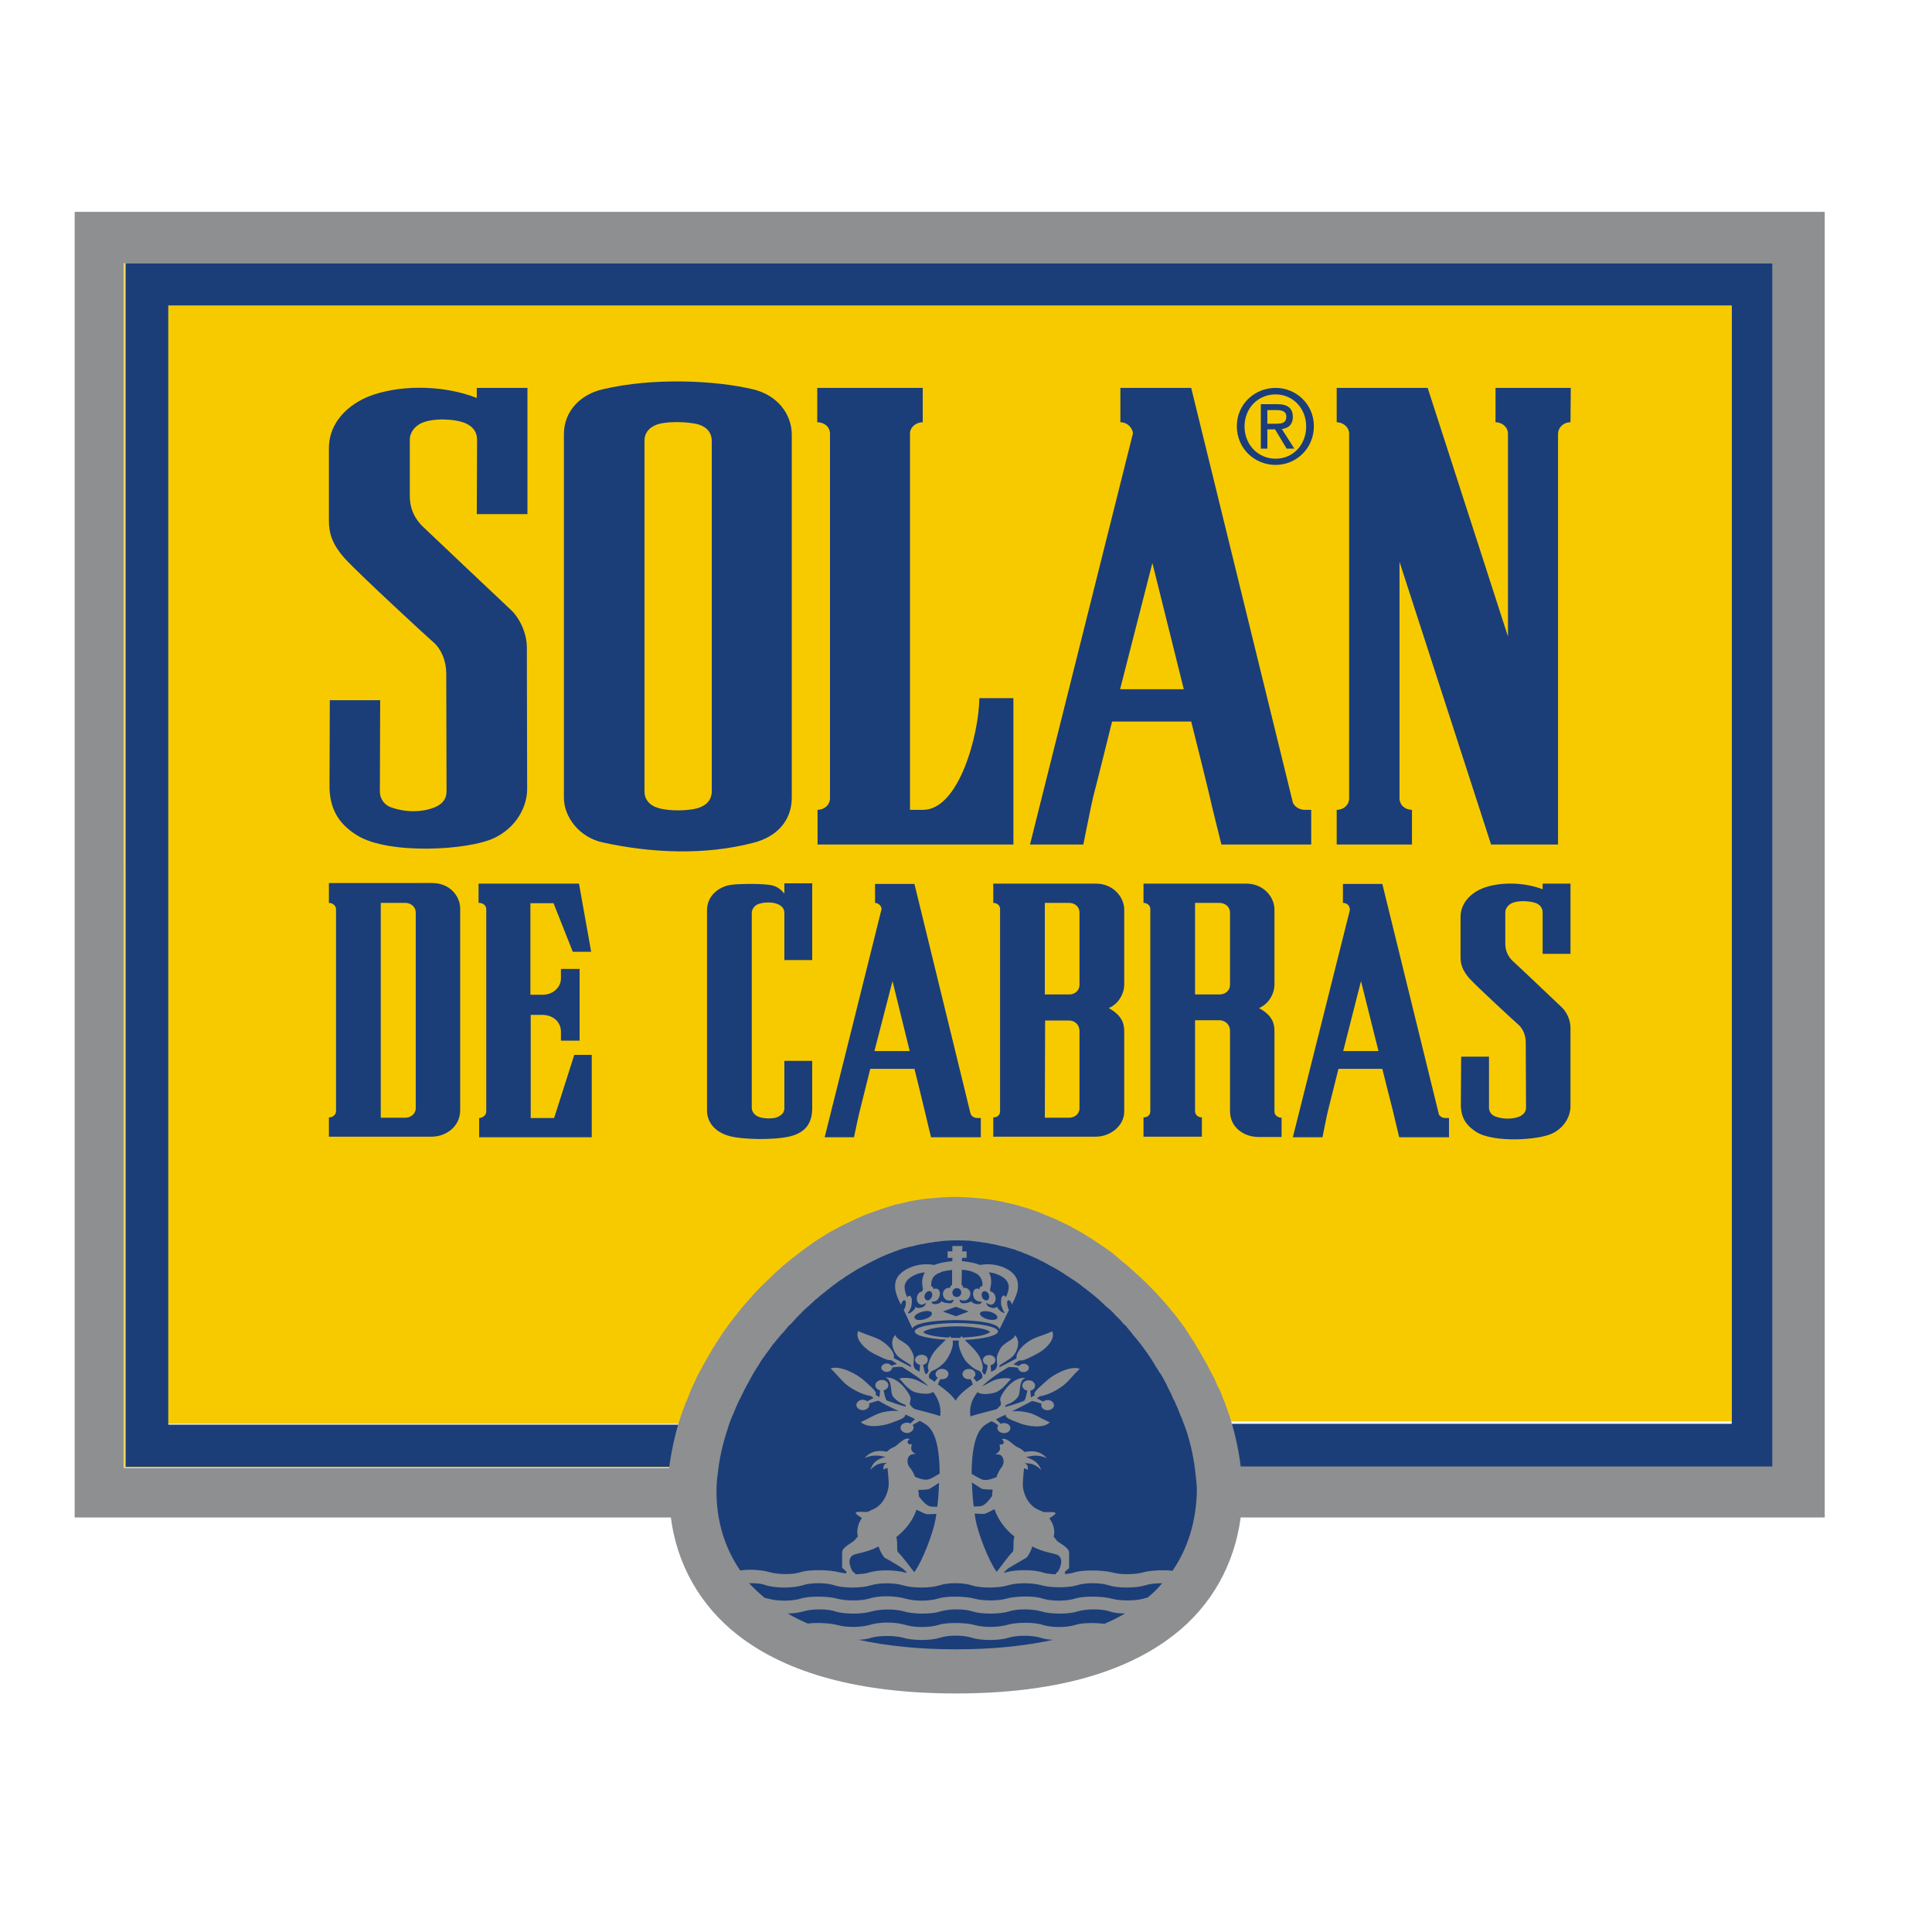
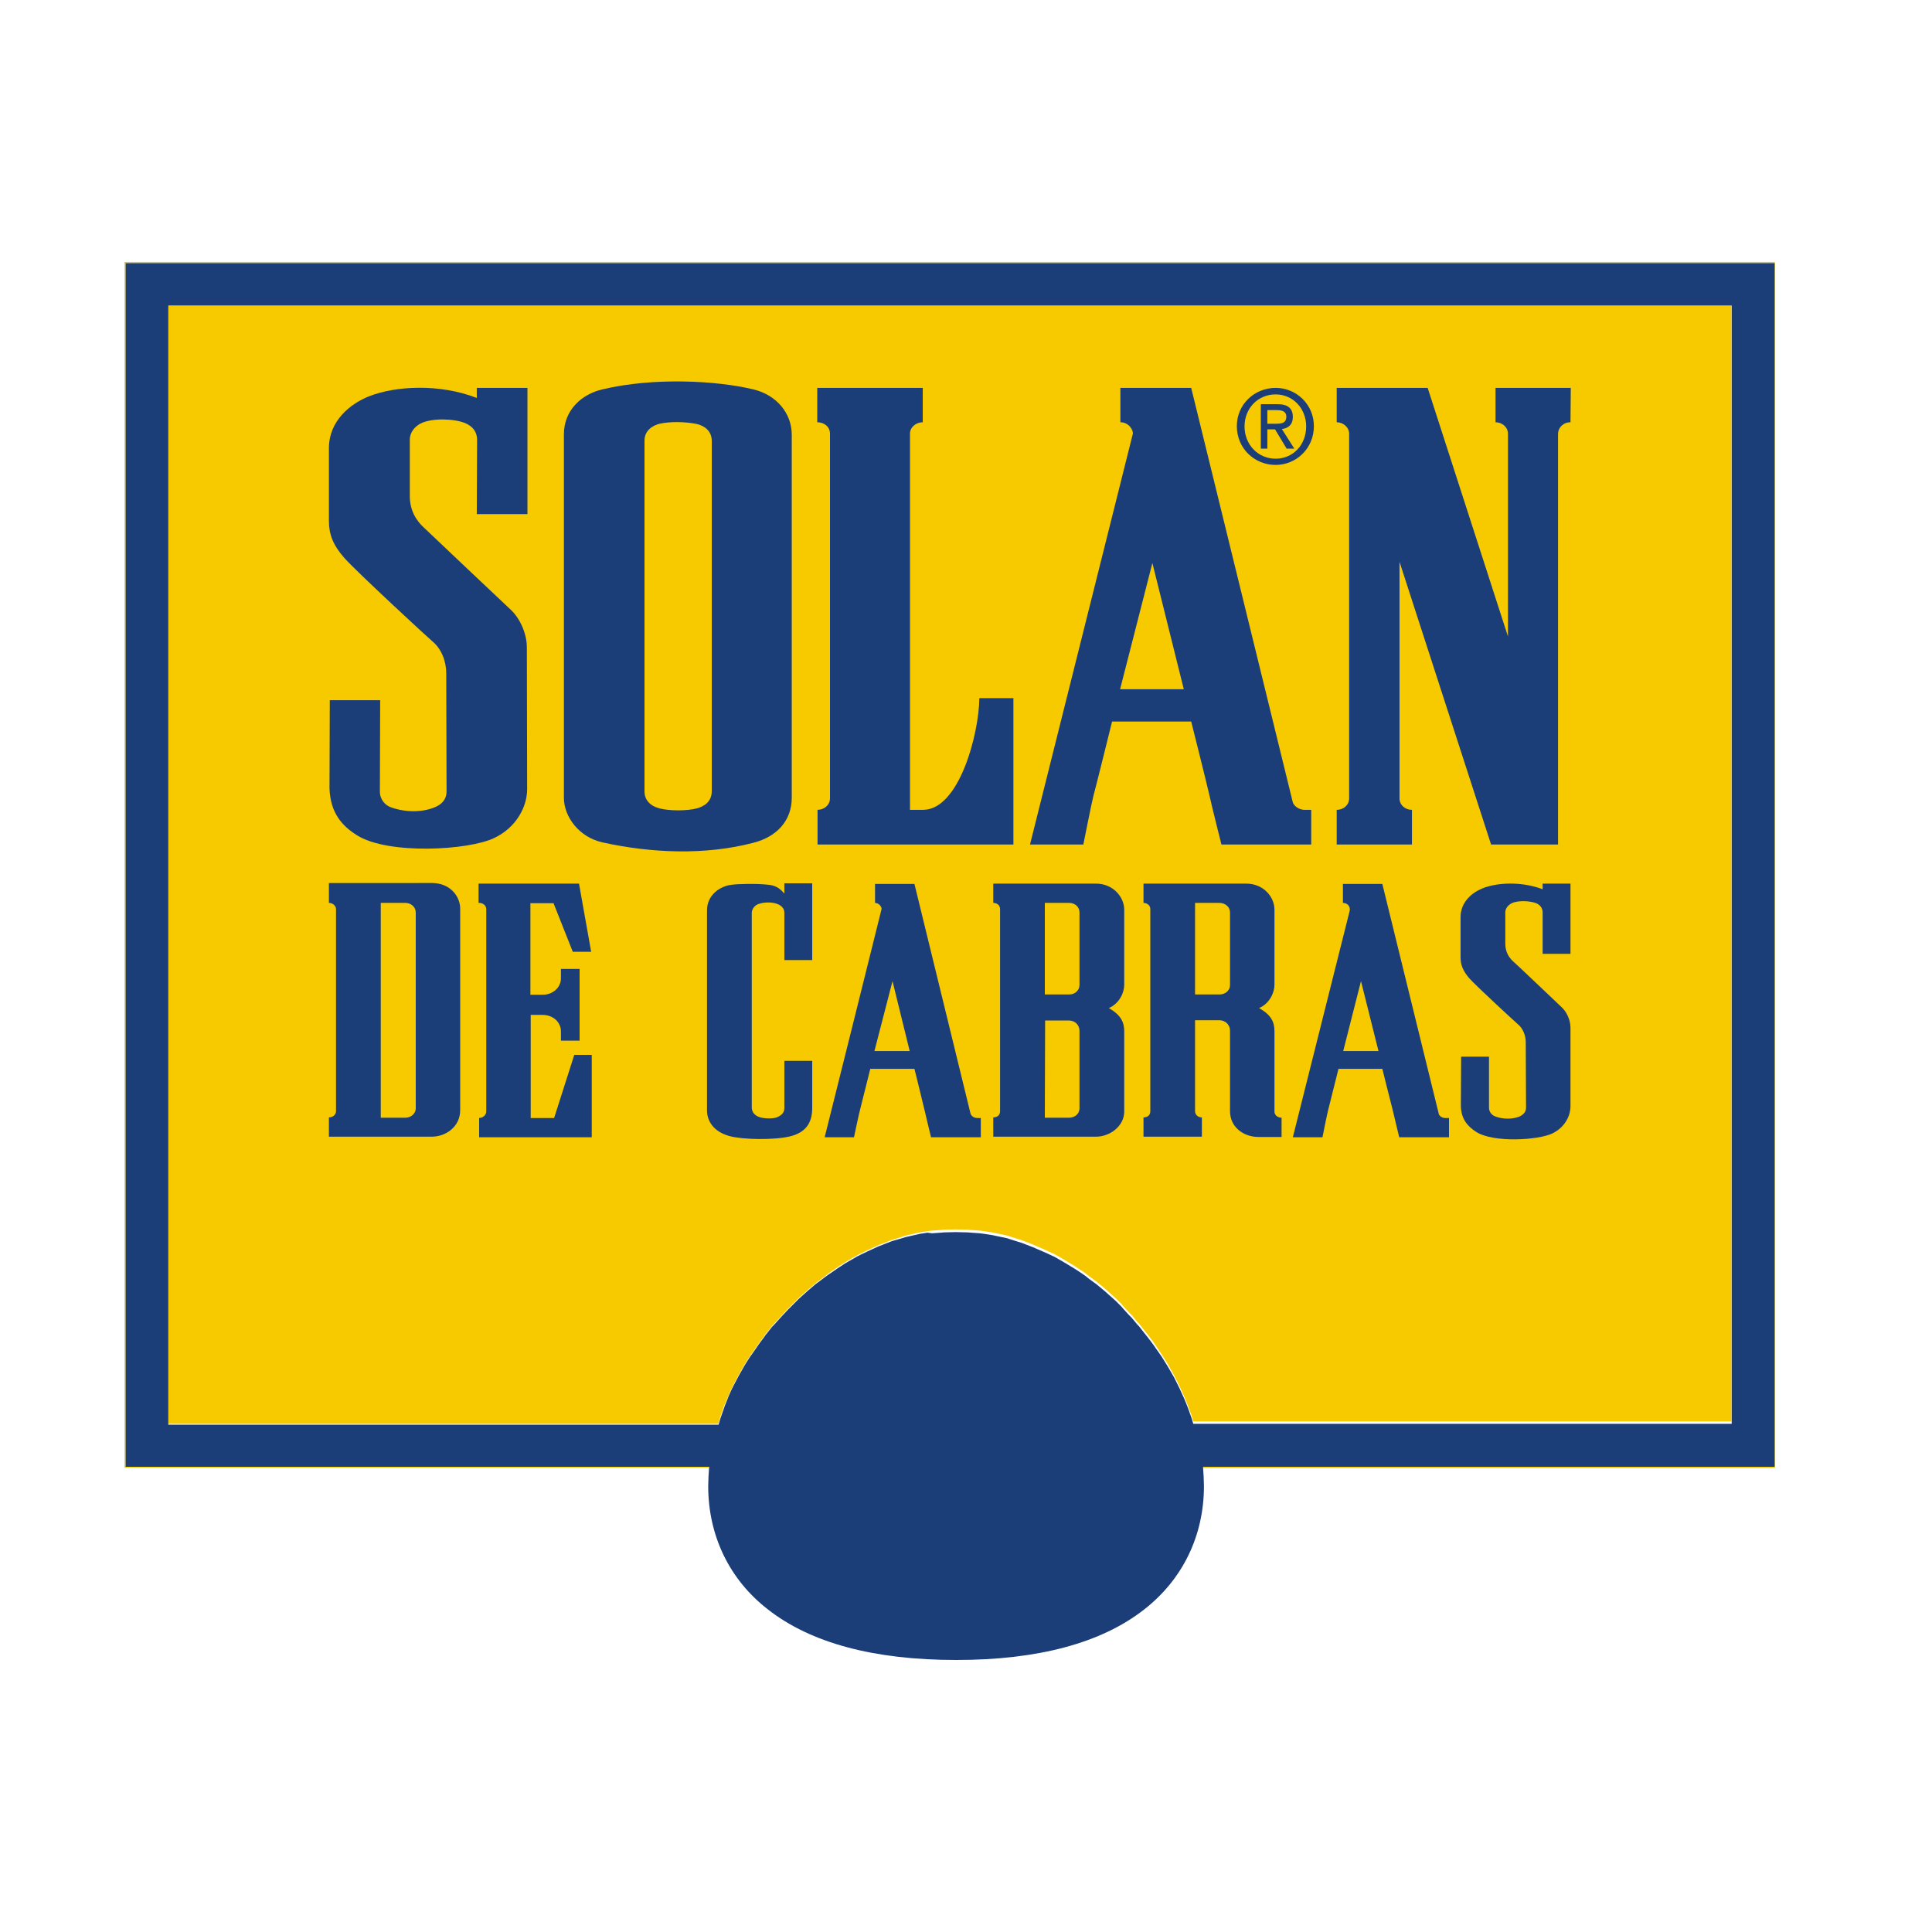
<svg xmlns="http://www.w3.org/2000/svg" version="1.1" id="layer" x="0px" y="0px" viewBox="0 0 652 652" style="enable-background:new 0 0 652 652;" xml:space="preserve">
  <style type="text/css">
	.st0{fill:#F7CA00;}
	.st1{fill-rule:evenodd;clip-rule:evenodd;fill:#1B3E79;}
	.st2{fill:#1B3E79;}
	.st3{fill:#8E8F90;}
</style>
  <path class="st0" d="M584.3,103.1l-527.6,0v377.4h185.7c0.2-0.7,0.4-1.3,0.6-2.1l1.1-3.1l0.4-1.2l1-2.2l0.5-1.3l1-2.2l0.6-1.2l1.6-3  l0.1-0.2l1.8-3.2l0.6-1l1.4-2.2l0.8-1.1l1.4-2l0.8-1.2c0,0,1.6-2.1,1.8-2.4l0.4-0.6l2.3-2.9l0.7-0.7l1.9-2.1l1-1.1l1.8-1.9l0.9-0.9  l1.8-1.8l0.9-0.9l2.9-2.6l2.8-2.4l0.7-0.5l2.4-1.8l1.1-0.9c0,0,2.2-1.5,2.5-1.7l0.7-0.5l2.6-1.7l0.4-0.2l0.3-0.2l3.3-1.9l1-0.5  l2.5-1.2l1.3-0.6l2.4-1.1l1.3-0.5l2.8-1.1l0.9-0.3l3.8-1.2l0.7-0.2l3.1-0.7c0,0,1-0.2,1.3-0.3l2.6-0.4l1.5-0.2l3-0.2l1-0.1l4.1-0.1  l4,0.1l1.3,0.1l2.8,0.2l1.5,0.2l2.6,0.4l1.4,0.3l2.9,0.6l0.5,0.1l4.1,1.3l1,0.3l2.6,1l1.3,0.5l2.3,1l1.4,0.6c0,0,2.5,1.2,2.8,1.3  l0.7,0.3l3.3,1.9l3.3,2l1.1,0.7l2.1,1.4l1.1,0.8c0,0.1,2.1,1.6,2.5,1.9l0.7,0.5l2.9,2.4l2.8,2.5l1,0.9l1.8,1.8l0.6,0.7l2,2.2  l0.9,0.9l2,2.4l0.5,0.5l2.2,2.8l0.8,1l1.6,2.1l0.9,1.3l1.2,1.8l0.9,1.3l1.5,2.4l0.5,0.8l1.8,3.2l0.4,0.7c0,0,1.3,2.6,1.1,2.2  l0.7,1.4l1,2.2l0.6,1.3l0.9,2.2l0.5,1.3l1.2,3.3c0.2,0.6,0.3,1.2,0.5,1.7h181.6V103.1z M42,88.4v406.9h197.3v-0.1l0.1-0.3h-197V88.8  h556.3v406.2l-192.9,0l0,0.3v0.1l193.2,0V88.4H42z" />
  <path class="st1" d="M430.5,156.9c6.9,0,12.9-5.5,12.9-13.1c0-7.4-6-12.9-12.9-12.9c-7.1,0-13.1,5.5-13.1,12.9  C417.4,151.4,423.4,156.9,430.5,156.9 M420,143.9c0-6.1,4.5-10.8,10.5-10.8c5.8,0,10.3,4.7,10.3,10.8c0,6.3-4.5,10.9-10.3,10.9  C424.6,154.8,420,150.1,420,143.9 M427.7,144.9h2.6l3.9,6.5h2.6l-4.2-6.6c2.2-0.3,3.7-1.5,3.7-4.1c0-2.9-1.7-4.3-5.2-4.3h-5.6v15  h2.2V144.9z M427.7,143v-4.6h3.1c1.6,0,3.3,0.3,3.3,2.2c0,2.3-1.8,2.4-3.6,2.4H427.7z" />
  <path class="st2" d="M124.4,133.8c-6.2,2.5-13.4,8.2-13.4,17.5v24.5c0,4.4,1.3,8.1,5.3,12.6c4.4,4.9,29,27.6,29.7,28.1  c3.1,2.6,4.6,6.8,4.6,10.8l0.1,39.8c0,2.6-1.5,4.3-3.9,5.3c-4.5,1.9-10.2,1.7-14.7,0.1c-2-0.6-3.9-2.6-3.9-5.4l0.1-30.8h-17  l-0.1,29.8c0.3,8.3,4.3,12.7,9.3,15.8c10.5,6.6,37.6,5.1,46.3,0.9c7.4-3.5,11.1-10.5,11.1-16.5l-0.1-47.8c0-4.9-2.5-10-5.4-12.7  c-2.6-2.4-27.1-25.6-29.4-27.8c-2.5-2.3-4.7-5.7-4.7-10.6v-19.1c0-1.7,1-4.1,3.9-5.5c3.9-1.8,11.2-1.5,14.8,0c2.6,1.1,4,3,4,5.6  l-0.1,25.1h17.1v-42.6h-17.1v3.4C148.3,129.4,133.4,130.2,124.4,133.8" />
  <path class="st1" d="M203.3,131.4c-6.9,1.6-13,6.9-13,15.2v122.6c0,6.5,5.2,13.4,13.1,15.1c16.3,3.6,34.6,4.4,50.9,0.1  c7.8-2,12.9-7.4,12.9-15.2V146.7c0-7.1-5-13.4-13-15.3C241.7,128.4,220.5,127.3,203.3,131.4 M235.2,143.1c2.5,0.6,5,2.3,5,5.7  L240.2,267c0,3.7-2.8,5.2-5,5.8c-3.4,0.9-9.2,0.9-12.7,0c-3.3-0.9-5-3-5-5.7V148.7c0-3.4,2.7-5.1,5.1-5.7  C226.1,142.2,231.4,142.3,235.2,143.1" />
  <path class="st2" d="M275.8,130.9v11.6c2.2,0,4.3,1.4,4.3,3.9v123c0,2.3-2,3.9-4.2,3.9V285H342v-49.4h-11.5  c-0.1,12-6.8,37.7-19,37.7h-4.4v-127c0-2.1,2-3.8,4.3-3.8v-11.6H275.8z" />
  <path class="st2" d="M451.1,130.9v11.6c2.1,0,4.2,1.6,4.2,3.9v123c0,2.2-1.8,3.9-4.2,3.9V285h25.4v-11.7c-2.3,0-4.2-1.6-4.2-3.9  v-79.8l30.9,95.4h22.6V146.4c0-2,1.7-3.9,4.2-3.9l0.1-11.6h-25.4v11.6c2.2,0,4.2,1.6,4.2,3.9v68.4l-27.1-83.9H451.1z" />
  <path class="st1" d="M378.1,142.5c2.8,0,4.4,2.6,4.2,3.9c-0.4,1.7-34.7,138.6-34.7,138.6h18c0,0,2.9-14.6,3.4-16.4  c0.4-1.3,6.3-25.1,6.3-25.1H402c0,0,5.1,20.3,6.2,25.1c0.5,2.5,4,16.4,4,16.4h30.3v-11.7h-2.2c-2.4,0-4-1.8-4.1-2.9L402,130.9h-23.9  V142.5z M388.9,190l10.6,42.6H378L388.9,190z" />
  <path class="st1" d="M111,298.2v6.5c1.4,0,2.4,1.1,2.4,2.1v68.2c0,1.2-1.1,2.1-2.4,2.1v6.5h34.7c4.8,0,9.6-3.4,9.6-8.9l0-68.1  c0-4-3.3-8.6-9.5-8.6H111z M128.5,304.7h8.3c1.9,0,3.5,1.4,3.5,3.2V374c0,2-1.8,3.2-3.5,3.2h-8.3V304.7z" />
  <path class="st2" d="M161.7,304.7c1.3,0,2.4,0.9,2.4,2.1v68.3c0,1.3-1.3,2.2-2.4,2.2v6.5h38V356h-5.9l-6.8,21.3h-7.9v-34.8h4.1  c3.7,0.1,6.1,2.6,6.1,5.6v3.1h6.3v-24.2h-6.3v3.2c0,3-2.7,5.5-6.1,5.5h-4.2v-30.9h7.8l6.5,16.4h6.2l-4.1-23h-33.9V304.7z" />
  <path class="st2" d="M500.3,299.8c-3.5,1.4-7.4,4.6-7.4,9.7v13.6c0,2.4,0.7,4.4,2.9,7c2.4,2.7,16.1,15.3,16.5,15.6  c1.7,1.4,2.6,3.8,2.6,6l0.1,22.1c0,1.4-0.8,2.3-2.2,3c-2.5,1-5.7,0.9-8.1,0c-1.2-0.4-2.2-1.5-2.2-3v-17.2h-9.4l-0.1,16.6  c0.1,4.6,2.4,7,5.2,8.8c5.8,3.7,20.9,2.8,25.7,0.5c4.1-2,6.1-5.8,6.1-9.2v-26.5c0-2.7-1.4-5.5-3.1-7c-1.4-1.3-15-14.3-16.3-15.4  c-1.4-1.3-2.6-3.2-2.6-5.9v-10.6c0-1,0.6-2.3,2.2-3.1c2.1-1,6.1-0.8,8.2,0c1.4,0.6,2.2,1.7,2.2,3.1l0,14h9.4v-23.7h-9.4v1.9  C513.5,297.4,505.2,297.8,500.3,299.8" />
  <path class="st1" d="M335.2,304.7c1,0,2.3,0.6,2.3,2.1v68.2c0,1.7-1.4,2.1-2.3,2.1v6.5h34.7c4.6,0,9.5-3.5,9.5-8.5V348  c0-3.1-1.2-5.5-5.2-7.8c3.7-1.6,5.2-5.4,5.2-7.8V307c0-4.4-3.9-8.8-9.5-8.8h-34.7V304.7z M360.8,304.7c2,0,3.5,1.4,3.5,3.2v24.5  c0,1.8-1.5,3.2-3.4,3.2h-8.3v-30.9H360.8z M352.7,344.4h8.1c1.8,0,3.5,1.3,3.5,3.6v26c0,2-1.7,3.2-3.5,3.2h-8.2L352.7,344.4  L352.7,344.4z" />
  <path class="st1" d="M430.1,375.1V348c0-3.1-1.1-5.5-5.2-7.8c3.7-1.6,5.2-5.4,5.2-7.8V307c0-4.4-3.8-8.8-9.5-8.8h-34.7v6.5  c0.9,0,2.3,0.6,2.3,2.1v68.2c0,1.7-1.4,2.1-2.3,2.1v6.5h19.7v-6.5c-1.4,0-2.3-1-2.3-2.1v-30.7h0h8.2c1.8,0,3.6,1.3,3.6,3.6v27.1  c0,5.5,4.7,8.7,9.6,8.7h7.8v-6.5C431.4,377.2,430.1,376.5,430.1,375.1 M411.5,304.7c2,0,3.6,1.4,3.6,3.2v24.5c0,1.8-1.5,3.2-3.5,3.2  h-8.3v-30.9H411.5z" />
  <path class="st2" d="M259.5,298.6c-4.2-0.5-10.8-0.3-12.7,0c-3.5,0.4-8.2,3.2-8.2,8.6v67.6c0,3.4,2.1,7.1,7.6,8.6  c4.3,1.2,15,1.4,20.4,0.1c5.3-1.3,7.5-4.5,7.5-9.6v-15.9h-9.4v16c0,1.8-1.4,2.6-2.6,3.1c-1.4,0.5-4.4,0.4-5.8-0.1  c-1.7-0.6-2.5-1.7-2.6-3.1v-65.8c0-1.3,1-2.7,2.5-3.1c1.8-0.6,4.6-0.6,6.2,0.1c1.3,0.5,2.3,1.5,2.3,2.9v16h9.4v-25.9h-9.4v3.4  C264.5,301.6,263.2,299,259.5,298.6" />
  <path class="st1" d="M295.2,304.7c1.6,0,2.4,1.5,2.3,2.1c-0.2,1-19.2,77-19.2,77h9.9c0,0,1.7-8.1,2-9.1c0.2-0.7,3.5-14,3.5-14h14.9  c0,0,2.8,11.3,3.4,13.9c0.3,1.4,2.2,9.2,2.2,9.2H331v-6.5h-1.2c-1.4,0-2.2-1-2.3-1.6l-18.9-77.4h-13.3V304.7z M301.2,331.1l5.8,23.6  h-11.9L301.2,331.1z" />
  <path class="st1" d="M453.3,304.7c1.8,0.1,2.4,1.6,2.2,2.6c-0.2,0.9-19.2,76.5-19.2,76.5h10c0,0,1.6-8.1,1.9-9.1  c0.2-0.7,3.5-14,3.5-14h14.8c0,0,2.8,11.3,3.5,13.9c0.3,1.4,2.2,9.2,2.2,9.2H489v-6.5h-1.3c-1.3,0-2.2-1-2.2-1.6l-19-77.4h-13.3  V304.7z M459.3,331.1l5.9,23.6h-11.9L459.3,331.1z" />
  <path class="st2" d="M598.7,88.8H42.4v406.2h197l-0.1,0.3l-0.2,3l-0.1,3.2c0,16.8,7.2,31.6,20.1,41.6c14.5,11.4,35.9,17.1,63.6,17.1  c27.6,0,49-5.7,63.5-17.1c12.9-10.1,20.1-24.8,20.1-41.6l-0.1-3.2l-0.2-3l0-0.3h192.9V88.8z M584.3,480.5H402.7  c-0.2-0.6-0.3-1.1-0.5-1.7l-1.2-3.4l-0.5-1.3l-0.9-2.2l-0.6-1.3l-1-2.2l-0.7-1.4c0.2,0.4-1.1-2.2-1.1-2.2l-0.4-0.7L394,461l-0.5-0.8  l-1.5-2.4l-0.9-1.3l-1.2-1.7l-0.9-1.3l-1.6-2.1l-0.8-1l-2.2-2.8l-0.5-0.5l-2-2.4l-0.9-0.9l-2-2.2l-0.6-0.7l-1.8-1.8l-1-0.9l-2.8-2.5  l-2.9-2.4l-0.7-0.5c-0.3-0.2-2.5-1.8-2.5-1.9l-1.1-0.8l-2.1-1.4l-1.1-0.7l-3.3-2l-3.3-1.9l-0.7-0.3c-0.3-0.2-2.8-1.3-2.8-1.3  l-1.4-0.6l-2.3-1l-1.3-0.5l-2.6-1l-1-0.3l-4.1-1.3l-0.5-0.1l-2.9-0.6l-1.4-0.3l-2.6-0.4l-1.5-0.2l-2.8-0.2l-1.3-0.1l-4-0.1l-4.1,0.1  l-1,0.1l-3,0.2L313,416l-2.6,0.4c-0.3,0.1-1.3,0.3-1.3,0.3l-3.1,0.7l-0.7,0.2l-3.8,1.1l-0.9,0.3l-2.8,1.1l-1.3,0.5l-2.4,1.1  l-1.3,0.6l-2.5,1.2l-1,0.5l-3.3,1.9l-0.3,0.2l-0.4,0.2l-2.6,1.7l-0.7,0.5c-0.3,0.2-2.5,1.7-2.5,1.7l-1.1,0.8l-2.4,1.8l-0.7,0.5  l-2.8,2.4l-2.9,2.6l-0.9,0.9l-1.8,1.8l-0.9,0.9l-1.8,1.9l-1,1.1l-1.9,2.1l-0.7,0.7l-2.3,2.9l-0.4,0.6c-0.2,0.3-1.8,2.4-1.8,2.4  l-0.8,1.2l-1.4,2l-0.8,1.1l-1.4,2.2l-0.6,1l-1.8,3.2l-0.1,0.2l-1.6,3l-0.6,1.2l-1,2.2l-0.5,1.3l-0.9,2.2l-0.4,1.2l-1.1,3.1  c-0.2,0.7-0.4,1.4-0.6,2.1H56.8V103.1h527.6V480.5z" />
-   <path class="st3" d="M25.2,71.5v440.6h201.2c2,15.8,9.9,29.8,22.6,39.7c16.8,13.1,41.6,19.7,73.6,19.7s56.7-6.6,73.5-19.7  c12.8-9.9,20.5-23.9,22.6-39.7h197.1V71.5H25.2z M322.6,556.6c-12.3,0-23.1-1.1-32.8-3.2c1.6-0.1,3.1-0.3,4.2-0.7v0  c2.8-0.8,7.9-0.8,10.8,0c3.3,1,9.4,1,12.4,0c2.9-1,8.1-0.9,10.8,0c2.9,1,9.2,1,12.3,0c2.8-0.9,7.9-0.9,10.9,0  c1.1,0.4,2.6,0.6,4.2,0.7C345.8,555.5,334.9,556.6,322.6,556.6 M372.7,548c-3.2-0.4-7.6-0.4-9.9,0.4c-2.5,0.8-7.5,1-10.8,0  c-3.1-1.1-9.5-0.9-12.3,0c-2.4,0.7-7.4,1-10.8,0c-2.7-0.8-9.4-1-12.3,0c-2.6,0.8-7.6,1-10.9,0c-3.3-1-8.6-1.2-12.3,0l0,0  c-2.4,0.7-7.4,1-10.8,0c-2.2-0.6-6.7-0.9-10-0.5c-2.3-1-4.6-2.1-6.8-3.4c2,0,4-0.3,5.3-0.7c3-0.9,8.1-0.9,10.8,0c2.9,1,9.2,1,12.3,0  c2.8-0.8,7.9-0.9,10.8,0c3.3,1,9.4,1,12.4,0c2.9-0.9,8.1-0.9,10.8,0c2.9,1,9.2,1,12.3,0c2.8-0.9,7.9-0.9,10.9,0c3.3,1,9.3,1,12.3,0  c2.9-0.9,8.1-0.9,10.8,0c1.3,0.5,3.2,0.7,5.2,0.7C377.4,545.8,375.1,547,372.7,548 M387.2,539.2c-0.5,0-0.9,0.2-1.3,0.3  c-2.4,0.7-7.4,0.9-10.8,0c-2.8-0.8-9.4-1-12.4,0c-2.5,0.8-7.5,1-10.8,0c-3.1-1.1-9.5-0.8-12.3,0c-2.4,0.7-7.4,0.9-10.8,0  c-2.7-0.8-9.4-1-12.3,0c-2.6,0.8-7.6,1-10.9,0c-3.3-0.9-8.6-1.2-12.3,0h0c-2.4,0.7-7.4,0.9-10.8,0c-2.7-0.8-9.3-1-12.3,0  c-2.5,0.8-7.6,1-10.9,0c-0.4-0.1-0.9-0.1-1.3-0.3c-1.9-1.6-3.6-3.2-5.2-4.9c2.1-0.1,4.2,0.1,5.7,0.7c3.2,1,9.3,1,12.3,0  c3-1,8.1-0.9,10.8,0c2.9,1,9.2,1,12.3,0c2.8-0.9,7.9-0.9,10.8,0c3.3,1,9.4,1,12.4,0c2.9-1,8.1-0.9,10.8,0c2.9,1,9.2,1,12.3,0  c2.8-0.9,7.9-0.9,10.9-0.1c3.3,1,9.3,1,12.3,0.1c2.9-1,8.1-0.9,10.8,0c3,1,9.2,1,12.3,0c1.5-0.5,3.6-0.7,5.7-0.7  C390.8,536,389.1,537.7,387.2,539.2 M312.7,511c0.3,0,1.8,0,3.3-0.1c-0.1,0.8-0.2,1.3-0.3,1.9c-0.8,4.6-4.4,14-7.1,17.7l-0.2-0.1  c0,0-4.4-5.8-5.2-6.4c-0.8-0.7-0.1-2.6-0.7-5.3c2.8-2.2,5.4-5.2,6.8-9.2C310.8,510.2,312.2,510.9,312.7,511 M309.9,502.8  c1.7,0,3.2-0.1,3.7-0.3c0.4-0.2,1.8-1.1,3.3-2.1c-0.1,3-0.3,5.9-0.6,8.1c-0.9,0-1.8,0-2.3-0.1c-1.3-0.3-2.5-1.6-3.9-3.4  C310.1,504.3,310,503.5,309.9,502.8 M304.6,529.3l1.3,1.2v0.3l-0.4-0.1c-3.3-0.9-8.6-1.1-12.3,0h0c-1.1,0.4-2.7,0.5-4.5,0.6  l-0.2-0.4l-0.8-0.6c0,0-2.4-4,0.2-5.5c1-0.6,4.6-0.8,8.6-2.9c0.7,2.1,1.7,3.6,2.2,3.9C299.6,526.2,303.6,528.6,304.6,529.3   M319,462.2c-1.1-0.5-2.4-0.2-3,0.7c-0.5,0.7-0.3,1.6,0.5,2.1c-0.4,0.4-0.8,0.9-1.1,1.3c-0.6-0.4-1.1-0.8-1.8-1.2  c-0.5-1.1,0.5-2.4,1.5-2.7c1.2-0.4,3.2-2,4.1-3.2c0.6-0.8,2.8-4.3,2.3-6.8h2.1c-0.5,2.5,1.7,6,2.2,6.8c1,1.2,2.9,2.8,4.1,3.2  c1.1,0.3,2,1.6,1.5,2.7c-0.6,0.4-1.2,0.8-1.8,1.2c-0.4-0.5-0.7-0.9-1.1-1.3c0.7-0.6,0.9-1.4,0.4-2.1c-0.6-0.9-1.9-1.1-3-0.7  c-1,0.5-1.4,1.5-0.8,2.4c0.5,0.7,1.5,1,2.4,0.8c0.3,0.4,0.6,1.1,0.8,1.8c-2.4,1.7-4.8,3.6-5.8,5.5c-1.2-1.9-3.6-3.8-6-5.5  c0.2-0.6,0.6-1.3,0.8-1.8c0.9,0.2,2-0.1,2.5-0.8C320.4,463.7,320,462.6,319,462.2 M320.1,451.4c-1.9-0.1-3.7-0.3-5.2-0.6  c-2.7-0.5-3.2-1.1-3.3-1.2c0.1-0.2,0.5-0.7,3.2-1.3c2.1-0.4,5-0.7,8.1-0.7c3,0,5.9,0.3,8,0.7c2.7,0.5,3.1,1.1,3.2,1.3  c-0.1,0-0.6,0.6-3.4,1.2c-1.7,0.3-3.7,0.5-5.8,0.6l-0.4-0.5l-0.5,0.6c-0.4,0-0.8,0-1.1,0c-0.6,0-1.2,0-1.8,0l-0.5-0.5L320.1,451.4z   M339.6,530.6c-0.2,0.1-0.4,0.1-0.7,0.2v-0.3l1.3-1.2c1.1-0.6,5.2-3.1,6-3.5c0.5-0.2,1.5-1.8,2.2-3.9c4,2.1,7.6,2.3,8.6,2.9  c2.5,1.5,0.1,5.5,0.1,5.5l-0.7,0.6l-0.2,0.4c-1.5-0.1-2.9-0.2-4.2-0.6C348.9,529.6,342.4,529.7,339.6,530.6 M341.6,523.9  c-0.8,0.6-5.1,6.4-5.1,6.4l-0.2,0.1c-2.7-3.7-6.3-13.1-7.1-17.7c-0.1-0.5-0.2-1.1-0.3-1.9c1.6,0.1,3,0.1,3.3,0.1  c0.5-0.1,1.9-0.8,3.4-1.6c1.4,4,3.9,7,6.7,9.2C341.7,521.3,342.4,523.2,341.6,523.9 M334.8,504.9c-1.4,1.9-2.6,3.2-3.9,3.4  c-0.6,0.1-1.4,0.1-2.3,0.1c-0.3-2.3-0.5-5.1-0.6-8.1c1.5,1,3,1.9,3.3,2.1c0.5,0.2,2,0.3,3.7,0.3  C334.9,503.5,334.8,504.3,334.8,504.9 M395.7,530.1c-3.3-0.4-7.5-0.1-9.8,0.5c-2.4,0.7-7.4,1-10.8,0c-2.8-0.7-9.4-0.9-12.4,0  c-0.8,0.3-2,0.5-3.3,0.6v-0.8l1.4-1.2v-5.3c0-1.6-3.5-3.3-4.1-3.9c-0.2-0.3-0.6-0.8-1.1-1.4c0.5-1.9,0-4.2-1.4-6.1  c-0.2-0.3,2.6-1.5,1.9-2c-0.7-0.5-3.4,0-4.2-0.3c-0.3-0.2-0.8-0.4-1-0.5c-4.3-1.6-5.6-6.2-5.7-8.2c-0.1-1.5,0.3-5,0.4-6.1  c0.3,0.4,0.7,0.1,1.2,0.7c0.3-1.4-0.3-2.1-1.1-2.3c2.5,0,3.7,0.4,5.7,2.3c-0.9-2.4-2.4-3.5-5.1-4.3c1.8-0.6,4.1-1,7,0.3  c-2.3-2.5-4.8-2.6-7.5-2.1c-1.4-1.3-1.8-1.3-2.4-1.6c-1.3-0.5-3.9-3.7-5.3-2.6c1.2,0.6,0.6,2.1-0.7,1.6c-0.1,0.4,0,0.9,0.1,1.2  c0.1,1-0.7,1.7-1.6,2.2c1.3-0.1,2.3,0.2,2.6,1.4c0.4,1,0.2,2.3-0.9,3.5c-0.4,0.6-1,1.8-1.3,2.8c-2,0.8-3.6,1.2-4.8,0.8  c-0.8-0.3-2.3-1.1-3.6-1.9c0-6.6,0.9-13.2,3.8-15.9c0.6-0.6,1.6-1.2,2.9-1.9c0.9,0.4,1.6,0.9,2.3,1.4c-0.5,0.7-0.4,1.5,0.3,2.1  c0.9,0.7,2.2,0.7,3.1,0.1c0.9-0.7,0.9-1.8,0-2.5c-0.7-0.5-1.8-0.6-2.6-0.2c-0.5-0.6-1.2-1.1-1.6-1.5c1-0.5,2.1-1.1,3.3-1.6l0,0.1  c-0.1,1.1,1.9,1.7,5,2.9c2.4,0.9,7.7,1.8,9.9-0.4c-3.3-1.4-5-2.8-7.4-3.3c-2.1-0.5-4-0.6-5.4-0.4c2.4-1.2,4.8-2.4,6.8-3.5  c1.1,0.2,2.3,0.6,3.2,0.9c-0.3,0.8,0.1,1.6,1,2c1,0.5,2.3,0.1,2.9-0.6c0.6-0.8,0.3-1.8-0.8-2.4c-0.9-0.4-1.9-0.2-2.6,0.3  c-0.7-0.4-1.5-0.8-2.1-1.1c0.3-0.2,0.7-0.5,1-0.7c1.7-0.2,4.4-1.2,6.9-2.9c2.5-1.6,3.7-3.6,6.6-6.4c-3.4-1.1-8.9,2-11,3.9  c-2.9,2.6-4.8,4.1-4.2,5l0.1,0c-0.5,0.3-0.9,0.5-1.4,0.8c-0.1-0.7-0.1-1.6-0.2-2.3c1-0.2,1.6-0.8,1.6-1.7c0-1-1-1.8-2.1-1.8  c-1.2,0-2.2,0.8-2.2,1.8c0,0.8,0.7,1.5,1.7,1.7c-0.2,1-0.4,2.3-1,3.4c-2,0.8-4.2,1.5-6.4,2.1c-0.1-0.2-0.1-0.5,0.3-0.7  c0.9-0.3,2.9-1.1,4-2.8c1-1.6,0-5.4,2.5-6.3c-4.3-0.4-7.7,4.8-8.4,6.5c-0.5,1.1,0.5,2.2-0.1,2.8c-0.3,0.4-0.8,0.9-1.3,1.3  c-3.1,0.8-6.4,1.6-8.8,2.4c-0.5-3.1,0.5-5.8,2.4-8.2c0.7,0.7,2.8,0.9,5.4,0.3c2-0.4,3.7-2.2,5.9-4.8c-2.7-0.6-5.6,0.2-7.3,1.3  c-0.9,0.5-1.8,0.9-2.5,1.3c2.5-2.5,5.8-4.7,8.9-6.5c1.1-0.1,2.3,0,3.3,0.2c0,0.6,0.5,1.2,1.3,1.4c0.9,0.2,1.9-0.2,2.2-0.9  c0.4-0.8-0.2-1.6-1.1-1.8c-0.8-0.2-1.6,0.1-2.1,0.7c-0.6-0.2-1.4-0.4-1.9-0.6c0.7-0.5,1.4-0.9,2-1.3c1.2,0.3,3.1-0.7,5.9-2.2  c2.5-1.2,6.5-4.7,5.2-7.6c-3.5,1.6-6.1,2-8.1,3.5c-3,2-4.3,4.5-3.9,5.6c-1.6,0.9-3.6,1.9-5.8,3l-0.1-0.1c0-0.3,0.2-0.6,0.7-0.9  c0.5-0.4,2.7-1.5,4-2.8c1.4-1.5,2.7-5.1,0.6-7c-0.1,1.5-3.6,2.3-4.9,4.5c-0.7,1.3-1.3,2.4-1.2,3.7c0,1,0.4,2-0.2,2.9l-0.2,0.4  c-0.5,0.3-1,0.6-1.5,0.9c-0.1-0.7-0.1-1.5-0.2-2.3c0.9-0.2,1.6-0.8,1.6-1.7c0-1-1-1.7-2.1-1.7c-1.2,0-2.1,0.8-2.1,1.7  c0,0.8,0.7,1.5,1.6,1.7c-0.1,1-0.3,2.2-0.9,3.2c-0.8-0.3-1.1-1.4-0.9-1.6c0.6-1.1-0.5-4-1.6-5.5c-1.6-2.2-3.1-3.3-4.3-4.6  c6.3-0.3,11.1-1.5,11.2-2.8c0.2-1.6-6.1-2.9-14-2.9c-8,0-14.3,1.3-14.1,2.9c0.1,1.3,4.6,2.4,10.5,2.7c-1.2,1.3-2.7,2.4-4.3,4.6  c-1,1.5-2.2,4.4-1.6,5.5c0.2,0.2-0.1,1.3-0.9,1.6c-0.5-1-0.7-2.2-0.9-3.2c0.9-0.2,1.6-0.8,1.6-1.7c0-1-0.9-1.7-2.1-1.7  c-1.2,0-2.2,0.8-2.2,1.7c0,0.8,0.7,1.5,1.7,1.7c-0.1,0.8-0.1,1.6-0.2,2.3c-0.6-0.3-1-0.6-1.5-0.9l-0.2-0.4c-0.6-0.9-0.2-1.9-0.2-2.9  c0.1-1.3-0.5-2.4-1.3-3.7c-1.3-2.2-4.8-2.9-4.9-4.5c-2.1,1.9-0.8,5.5,0.6,7c1.3,1.3,3.5,2.4,4,2.8c0.5,0.3,0.7,0.6,0.7,0.9l-0.1,0.1  c-2.1-1.1-4.2-2.2-5.8-3c0.5-1.1-0.8-3.6-3.8-5.6c-2.2-1.5-4.7-1.9-8.2-3.5c-1.3,2.9,2.8,6.4,5.2,7.6c2.9,1.4,4.7,2.4,5.9,2.2  c0.7,0.4,1.3,0.8,2,1.3c-0.6,0.2-1.3,0.4-1.9,0.6c-0.4-0.6-1.2-0.9-2.1-0.7c-0.9,0.3-1.5,1-1.2,1.8c0.3,0.7,1.4,1.2,2.3,0.9  c0.8-0.2,1.3-0.8,1.3-1.4c1-0.2,2.2-0.3,3.3-0.2c3.1,1.9,6.4,4,8.9,6.5c-0.7-0.4-1.6-0.8-2.5-1.3c-1.7-1.1-4.6-1.9-7.3-1.3  c2.1,2.5,3.8,4.4,5.9,4.8c2.7,0.6,4.8,0.4,5.5-0.3c1.8,2.4,2.8,5.1,2.4,8.2c-2.4-0.8-5.6-1.6-8.7-2.4c-0.6-0.4-1.1-0.9-1.4-1.3  c-0.5-0.6,0.4-1.7,0-2.8c-0.7-1.7-4.1-6.9-8.4-6.5c2.5,0.9,1.5,4.8,2.5,6.3c1.1,1.6,3.1,2.5,4,2.8c0.4,0.2,0.4,0.5,0.3,0.7  c-2.3-0.6-4.5-1.4-6.4-2.1c-0.6-1-0.8-2.4-1-3.4c0.9-0.2,1.6-0.9,1.6-1.7c0-1-1-1.8-2.2-1.8c-1.2,0-2.2,0.8-2.2,1.8  c0,0.8,0.7,1.5,1.6,1.7c-0.1,0.8-0.1,1.7-0.2,2.3c-0.5-0.3-0.9-0.5-1.4-0.8l0.1,0c0.6-1-1.3-2.4-4.1-5c-2.2-1.9-7.7-5-11.1-3.9  c2.9,2.8,4.1,4.8,6.6,6.4c2.6,1.7,5.2,2.7,7,2.9c0.3,0.2,0.6,0.5,0.9,0.7c-0.6,0.3-1.4,0.7-2.1,1.1c-0.7-0.5-1.8-0.7-2.6-0.3  c-1.1,0.6-1.4,1.6-0.8,2.4c0.6,0.8,1.9,1.2,3,0.6c0.9-0.4,1.2-1.2,1-2c0.9-0.2,2-0.7,3.2-0.9c1.9,1.2,4.4,2.4,6.8,3.5  c-1.4-0.2-3.3-0.1-5.4,0.4c-2.5,0.6-4.2,1.9-7.4,3.3c2.2,2.2,7.5,1.3,10,0.4c3.2-1.2,5.1-1.8,5-2.9l-0.1-0.1  c1.2,0.5,2.4,1.1,3.4,1.6c-0.5,0.5-1.1,1-1.6,1.5c-0.9-0.5-1.9-0.3-2.7,0.2c-0.8,0.7-0.8,1.8,0.1,2.5c0.9,0.7,2.2,0.7,3.1-0.1  c0.7-0.6,0.8-1.4,0.3-2.1c0.7-0.4,1.5-0.9,2.4-1.4c1.3,0.7,2.3,1.3,2.9,1.9c2.9,2.7,3.8,9.3,3.8,15.9c-1.3,0.8-2.7,1.6-3.6,1.9  c-1.1,0.4-2.8,0-4.7-0.8c-0.4-1-1-2.2-1.5-2.8c-1.1-1.2-1.2-2.5-0.9-3.5c0.4-1.1,1.4-1.5,2.7-1.4c-0.9-0.4-1.7-1.1-1.6-2.2  c0.1-0.4,0.2-0.8,0.1-1.2c-1.3,0.5-1.9-1-0.6-1.6c-1.5-1.1-4,2-5.2,2.6c-0.6,0.3-1.1,0.3-2.5,1.6c-2.7-0.5-5.2-0.4-7.5,2.1  c2.9-1.2,5.2-0.8,7-0.3c-2.8,0.7-4.2,1.8-5.1,4.3c2.1-2,3.2-2.3,5.7-2.3c-0.9,0.3-1.5,0.9-1.2,2.3c0.5-0.6,0.9-0.3,1.3-0.7  c0.1,1,0.5,4.6,0.4,6.1c-0.2,2-1.5,6.6-5.8,8.2c-0.2,0.1-0.7,0.3-1,0.5c-0.7,0.4-3.5-0.2-4.2,0.3c-0.7,0.5,2.1,1.7,1.9,2  c-1.3,1.9-1.8,4.2-1.3,6.1c-0.5,0.6-0.9,1.1-1.2,1.4c-0.6,0.6-4.1,2.3-4.1,3.9v5.3l1.4,1.2v0.7c-1-0.1-2-0.3-2.9-0.5  c-2.7-0.7-9.3-0.9-12.3,0c-2.5,0.9-7.6,1-10.9,0c-2.6-0.7-6.4-1-9.7-0.5c-5.2-7.6-8-16.6-8-26.6c0-1,0-2,0.1-3  c0.1-1,0.1-1.9,0.3-2.8c0.5-5.2,1.7-10.5,3.5-15.8l0.1-0.4c0.3-1,0.7-2,1.1-3c0.2-0.4,0.3-0.7,0.5-1.1c0.3-0.8,0.6-1.5,0.9-2.2  c0.2-0.5,0.4-0.9,0.6-1.3c0.3-0.7,0.6-1.4,1-2.1c0.2-0.4,0.4-0.8,0.6-1.2c0.4-0.9,0.9-1.8,1.3-2.6c0.2-0.3,0.3-0.5,0.4-0.7  c0.6-1.1,1.2-2.2,1.8-3.3c0.2-0.4,0.4-0.6,0.6-1c0.5-0.8,0.9-1.5,1.4-2.2c0.2-0.4,0.5-0.8,0.7-1.2c0.4-0.6,0.9-1.4,1.4-2  c0.2-0.4,0.5-0.7,0.8-1.1c0.5-0.7,1.1-1.4,1.6-2.2c0.2-0.3,0.4-0.6,0.7-0.9c0.8-1,1.6-1.9,2.4-2.9l0.6-0.6c0.6-0.7,1.3-1.5,1.9-2.3  c0.4-0.3,0.6-0.6,1-0.9c0.6-0.6,1.1-1.3,1.7-1.9c0.4-0.4,0.7-0.7,1-1c0.6-0.6,1.2-1.3,1.9-1.9c0.3-0.3,0.6-0.6,0.9-0.8  c1-0.9,1.9-1.7,2.8-2.6l0.1,0c0.9-0.8,1.8-1.6,2.9-2.4c0.3-0.3,0.6-0.5,1-0.8c0.6-0.5,1.3-1,2-1.6c0.4-0.2,0.8-0.5,1.1-0.8  c0.7-0.5,1.4-1,2.1-1.4c0.3-0.3,0.7-0.5,1-0.7c0.9-0.6,1.8-1.2,2.7-1.7l0.6-0.4c1-0.6,2.2-1.2,3.3-1.8c0.3-0.2,0.6-0.3,0.9-0.5  c0.8-0.4,1.6-0.8,2.4-1.2c0.4-0.2,0.8-0.4,1.2-0.6c0.8-0.4,1.6-0.7,2.3-1c0.4-0.2,0.8-0.3,1.2-0.5c0.9-0.3,1.7-0.7,2.5-0.9  c0.3-0.2,0.6-0.3,1-0.4c1.1-0.4,2.3-0.7,3.5-1l0.7-0.1c1-0.3,1.9-0.5,2.9-0.7c0.4,0,0.8-0.1,1.2-0.2c0.8-0.2,1.6-0.3,2.4-0.4  c0.5,0,0.9-0.2,1.3-0.2c0.9-0.1,1.7-0.2,2.5-0.3c0.4,0,0.8-0.1,1.2-0.1c1.2-0.1,2.4-0.1,3.7-0.1c1.2,0,2.5,0,3.7,0.1  c0.4,0,0.8,0,1.1,0.1c0.9,0.1,1.7,0.2,2.5,0.3c0.4,0,0.9,0.2,1.3,0.2c0.8,0.1,1.6,0.2,2.5,0.4c0.4,0.1,0.7,0.2,1.1,0.2  c1,0.2,2,0.5,2.9,0.7c0.3,0.1,0.5,0.1,0.7,0.1c1.1,0.3,2.3,0.7,3.5,1c0.3,0.1,0.6,0.2,0.9,0.4c0.9,0.2,1.7,0.6,2.5,0.9  c0.4,0.2,0.9,0.3,1.2,0.5c0.7,0.3,1.5,0.6,2.3,1c0.4,0.1,0.8,0.3,1.2,0.6c0.8,0.4,1.6,0.7,2.4,1.2c0.3,0.2,0.7,0.3,0.9,0.5  c1.1,0.6,2.2,1.2,3.3,1.8c0.2,0.1,0.4,0.3,0.6,0.4c0.9,0.5,1.8,1.1,2.6,1.7c0.4,0.2,0.7,0.4,1.1,0.7c0.7,0.4,1.4,0.9,2.1,1.4  c0.4,0.3,0.7,0.5,1.1,0.8c0.7,0.6,1.4,1.1,2.1,1.6c0.3,0.3,0.6,0.5,1,0.8c0.9,0.7,1.9,1.5,2.8,2.3l0.1,0.1c1,0.9,1.9,1.7,2.8,2.6  c0.3,0.2,0.7,0.6,1,0.8c0.6,0.6,1.3,1.2,1.8,1.8c0.3,0.3,0.6,0.7,1,1c0.6,0.6,1.2,1.2,1.7,1.9c0.3,0.3,0.7,0.7,1,0.9  c0.6,0.8,1.3,1.6,1.9,2.3l0.5,0.7c0.9,1,1.6,1.9,2.4,2.9c0.2,0.3,0.5,0.6,0.7,0.9c0.5,0.8,1.1,1.5,1.6,2.2c0.3,0.4,0.5,0.8,0.8,1.2  c0.5,0.6,0.9,1.4,1.3,2c0.3,0.4,0.5,0.8,0.7,1.2c0.5,0.7,1,1.5,1.4,2.2c0.2,0.3,0.4,0.6,0.7,1c0.6,1.1,1.2,2.1,1.8,3.3  c0.1,0.2,0.2,0.4,0.3,0.7c0.4,0.8,0.9,1.7,1.3,2.6c0.2,0.4,0.4,0.8,0.5,1.2c0.4,0.7,0.8,1.4,1,2.1c0.2,0.4,0.4,0.8,0.6,1.3  c0.3,0.8,0.6,1.5,0.9,2.3c0.2,0.4,0.3,0.7,0.5,1.1c0.4,1.1,0.8,2.1,1.2,3.2l0.1,0.2c1.8,5.3,2.9,10.7,3.4,15.8  c0.1,0.9,0.2,1.9,0.3,2.9c0.1,1,0.1,2,0.1,3C403.6,513.5,400.9,522.5,395.7,530.1 M598.7,494.9l-180,0c-0.7-5.8-2-11.6-3.9-17.5  l-1.4-3.9l-0.6-1.5l-1-2.6L411,468l-1.1-2.6l-0.8-1.5c0.2,0.4-1.3-2.5-1.3-2.5l-0.4-0.8l-2.1-3.7l-0.6-1L403,453l-1-1.5l-1.3-2.1  l-1-1.5l-1.8-2.4l-0.9-1.2l-2.7-3.3l-0.5-0.6l-2.4-2.7l-1-1.1l-2.4-2.5l-0.8-0.8l-2.1-2l-1.2-1.1l-3.2-2.9l-3.4-2.8l-0.7-0.6  c-0.3-0.4-2.8-2.2-2.8-2.2l-1.3-0.9l-2.4-1.6c-0.3-0.2-1.3-0.9-1.3-0.9l-3.9-2.4l-3.8-2.1l-0.8-0.4c-0.4-0.2-3.3-1.6-3.3-1.6  l-1.6-0.7l-2.7-1.1l-1.6-0.7l-3-1.1c-0.3-0.1-1.2-0.4-1.2-0.4l-4.8-1.4l-0.6-0.1l-3.5-0.8l-1.5-0.3l-3.1-0.5l-1.7-0.2l-3.2-0.3  c-0.2,0-1.5-0.1-1.5-0.1l-4.7-0.2l-4.7,0.2l-1.2,0.1c-0.3,0-3.5,0.3-3.5,0.3l-1.7,0.2l-3,0.5c-0.4,0.1-1.6,0.3-1.6,0.3l-3.6,0.9  l-0.8,0.1l-4.4,1.4l-0.9,0.3l-3.4,1.2l-1.6,0.6l-2.7,1.2l-1.5,0.7l-2.9,1.4c-0.3,0.1-1.2,0.6-1.2,0.6l-3.9,2.1l-0.3,0.2l-0.5,0.3  l-3,1.9l-0.9,0.6c-0.4,0.2-2.8,2-2.8,2l-1.3,0.9l-2.8,2.2l-0.8,0.6l-3.3,2.7l-3.4,3.1l-1,1l-2.2,2.1l-1,1l-2.1,2.2l-1.1,1.3  l-2.2,2.5l-0.7,0.8l-2.7,3.4l-0.5,0.7c-0.3,0.3-2.1,2.8-2.1,2.8l-1,1.4l-1.5,2.3l-0.9,1.4l-1.6,2.6l-0.7,1.2l-2.1,3.7l-0.1,0.2  l-1.9,3.5l-0.6,1.4l-1.2,2.5l-0.6,1.5l-1,2.6l-0.6,1.3l-1.3,3.6c-2.1,6.2-3.3,12.1-4.1,17.9h-184V88.8h556.3V494.9z M330.7,426.9  c-1.6-0.7-4-1.1-6.1-1.3l0.1-1.1h1.5l0-2.2h-1.5l0.1-1.8h-3.4v1.8h-1.6v2.2h1.6v1.1c-2,0.2-4.5,0.6-6.1,1.3  c-4.7-0.9-9.2,0.8-11.4,2.9c-1.8,1.7-1.9,3.5-1.8,5c0.1,1.4,0.9,3.5,1.6,4.8l0.3,0.7c0.2-0.4,0.3-0.7,0.5-1c0.5-0.7,1-0.7,1.2,0.1  c0.1,0.8-0.2,2-0.7,2.7l2.9,6.2c1.5-2.8,14.1-2.8,14.7-2.8c0.6,0,14,0,14.7,3.1l3.2-6.5c-0.4-0.7-0.7-1.9-0.6-2.7  c0.1-0.8,0.6-0.8,1.2-0.1c0.2,0.3,0.3,0.6,0.4,1l0.3-0.7c0.7-1.3,1.6-3.4,1.7-4.8c0.1-1.5,0.1-3.3-1.6-5  C339.9,427.7,335.4,426,330.7,426.9 M332.6,435.8c0.8,0.2,1.3,1.1,1.2,2c0,0.7-0.7,1.3-1.3,1c-0.8-0.3-1.3-1.1-1.2-2  C331.3,436,332,435.6,332.6,435.8 M322.9,434.7c0.9,0,1.5,0.7,1.5,1.5c0,0.9-0.7,1.5-1.5,1.5c-0.9,0-1.5-0.6-1.5-1.5  C321.4,435.4,322,434.7,322.9,434.7 M313.2,435.8c0.7-0.3,1.4,0.2,1.4,1c0.1,0.8-0.5,1.7-1.2,2c-0.7,0.2-1.3-0.3-1.4-1  C311.9,436.9,312.4,436.1,313.2,435.8 M307.7,442.7c-0.3,0.3-1.2,0.8-1.3,0.3c0.2-0.3,0.4-0.4,0.6-0.8c0.2-0.5,0.5-1,0.6-1.6  c0.1-0.7,0.2-1.6,0.1-2.2c-0.1-0.6-0.4-1-0.7-1.1c-0.3-0.1-0.5,0.1-0.8,0.5c-0.5-0.9-0.8-1.9-0.9-3l0-0.1c-0.1-0.7,0-1.7,1.1-2.9  c1.1-1.1,3.5-2.3,5.7-2.4c-0.5,0.9-0.9,2.1-0.9,3.2c0,0.7,0.1,1.6,0.3,2.4c-0.2,0.3-0.3,0.6-0.3,0.9l-0.3,0  c-0.9,0.2-1.6,1.4-1.5,2.6c0.1,1.1,0.9,1.9,1.8,1.8c0.4-0.1,0.9-0.3,1.3-0.6c0,0.4-0.5,1.2-1.1,1.4c-1,0.4-1.9,0.5-2.5-0.1  C308.9,441.7,308.5,442,307.7,442.7 M311.7,445.3c-1.7,0.4-3,0.1-3.1-0.7c-0.1-0.7,1.2-1.6,2.9-2c1.6-0.4,3-0.1,3,0.7  C314.6,444,313.3,444.9,311.7,445.3 M317.7,439.1c-0.1,0.6-1.4,1.1-2.5,1c-0.4,0-0.8-0.4-0.9-0.8c0.4,0,0.8,0,1.3-0.2  c0.4-0.1,0.8-0.3,1-0.8c0.4-0.5,0.6-1.1,0.6-1.8c0-0.6-0.3-1.1-0.6-1.4c-0.3-0.2-0.7-0.3-1.2-0.2l-0.3,0.2c-0.1-0.5-0.4-0.9-0.8-1  c-0.1-0.5-0.1-0.9,0-1.3c0.1-1.2,1-2.8,3-3.3l0.2-0.2c1-0.3,2-0.6,3.8-0.7v5c-0.5,0.3-0.7,0.7-0.7,1.1l-0.4-0.1c-1.1,0-2,1-2,2.1  c0,0.5,0.2,0.9,0.4,1.3l0.4,0.4c0.4,0.4,0.8,0.5,1.3,0.5h0.5l0.2-0.1c0.3-0.1,0.6-0.1,0.8-0.2c0,0.3-0.2,0.8-0.5,1l-0.1,0.1  l-0.2,0.1h-0.1C320.2,439.9,318.3,439.7,317.7,439.1L317.7,439.1z M322.6,444.2l-4.4-1.6l4.4-1.6l4.3,1.6L322.6,444.2z M327.8,439.1  L327.8,439.1c-0.6,0.6-2.4,0.8-3,0.7h-0.2l-0.2-0.1l-0.1-0.1c-0.3-0.2-0.5-0.7-0.5-1c0.2,0.1,0.5,0.1,0.8,0.2l0.2,0.1h0.5  c0.5,0,0.9-0.1,1.3-0.5l0.4-0.4c0.2-0.3,0.4-0.8,0.5-1.3c0-1.2-0.9-2.1-2-2.1l-0.4,0.1c0-0.4-0.2-0.8-0.6-1.1c0-1.5,0.1-3.4,0.1-5.1  h0c1.7,0.1,2.7,0.4,3.7,0.7l0.2,0.2c2,0.5,2.8,2.2,3,3.3c0.1,0.4,0.1,0.9,0,1.3c-0.6,0.1-1,0.5-1,1.1l-0.4-0.2  c-0.4-0.1-0.8,0-1.1,0.2c-0.3,0.3-0.6,0.8-0.6,1.4c-0.1,0.7,0.2,1.3,0.5,1.8c0.3,0.4,0.7,0.7,1.1,0.8c0.4,0.2,0.9,0.2,1.3,0.2  c0,0.4-0.4,0.8-0.9,0.8C329.2,440.2,327.9,439.7,327.8,439.1 M333.6,445.3c-1.7-0.4-2.9-1.3-2.9-2c0-0.7,1.4-1,3-0.7  c1.7,0.3,3,1.3,2.9,2C336.6,445.4,335.2,445.6,333.6,445.3 M340.4,434.8c-0.2,1.2-0.5,2.1-1,3v-0.1c-0.3-0.4-0.6-0.6-0.8-0.5  c-0.3,0.1-0.6,0.5-0.7,1.1c-0.1,0.7-0.1,1.5,0,2.2c0.2,0.6,0.4,1.1,0.6,1.6c0.1,0.4,0.3,0.6,0.6,0.8c-0.1,0.4-1-0.1-1.3-0.3  c-0.7-0.7-1.1-1-1.3-1.6c-0.7,0.6-1.6,0.5-2.5,0.1c-0.7-0.2-1.2-1-1.1-1.4c0.4,0.3,0.9,0.5,1.3,0.6c0.9,0.1,1.6-0.6,1.8-1.8  c0.1-1.2-0.6-2.4-1.5-2.6l-0.2,0l-0.2-0.7c0.2-0.9,0.4-1.8,0.4-2.6c0-1.1-0.2-2.3-0.8-3.2c2.2,0.1,4.6,1.3,5.7,2.4  C340.4,433,340.5,434.1,340.4,434.8L340.4,434.8z" />
</svg>